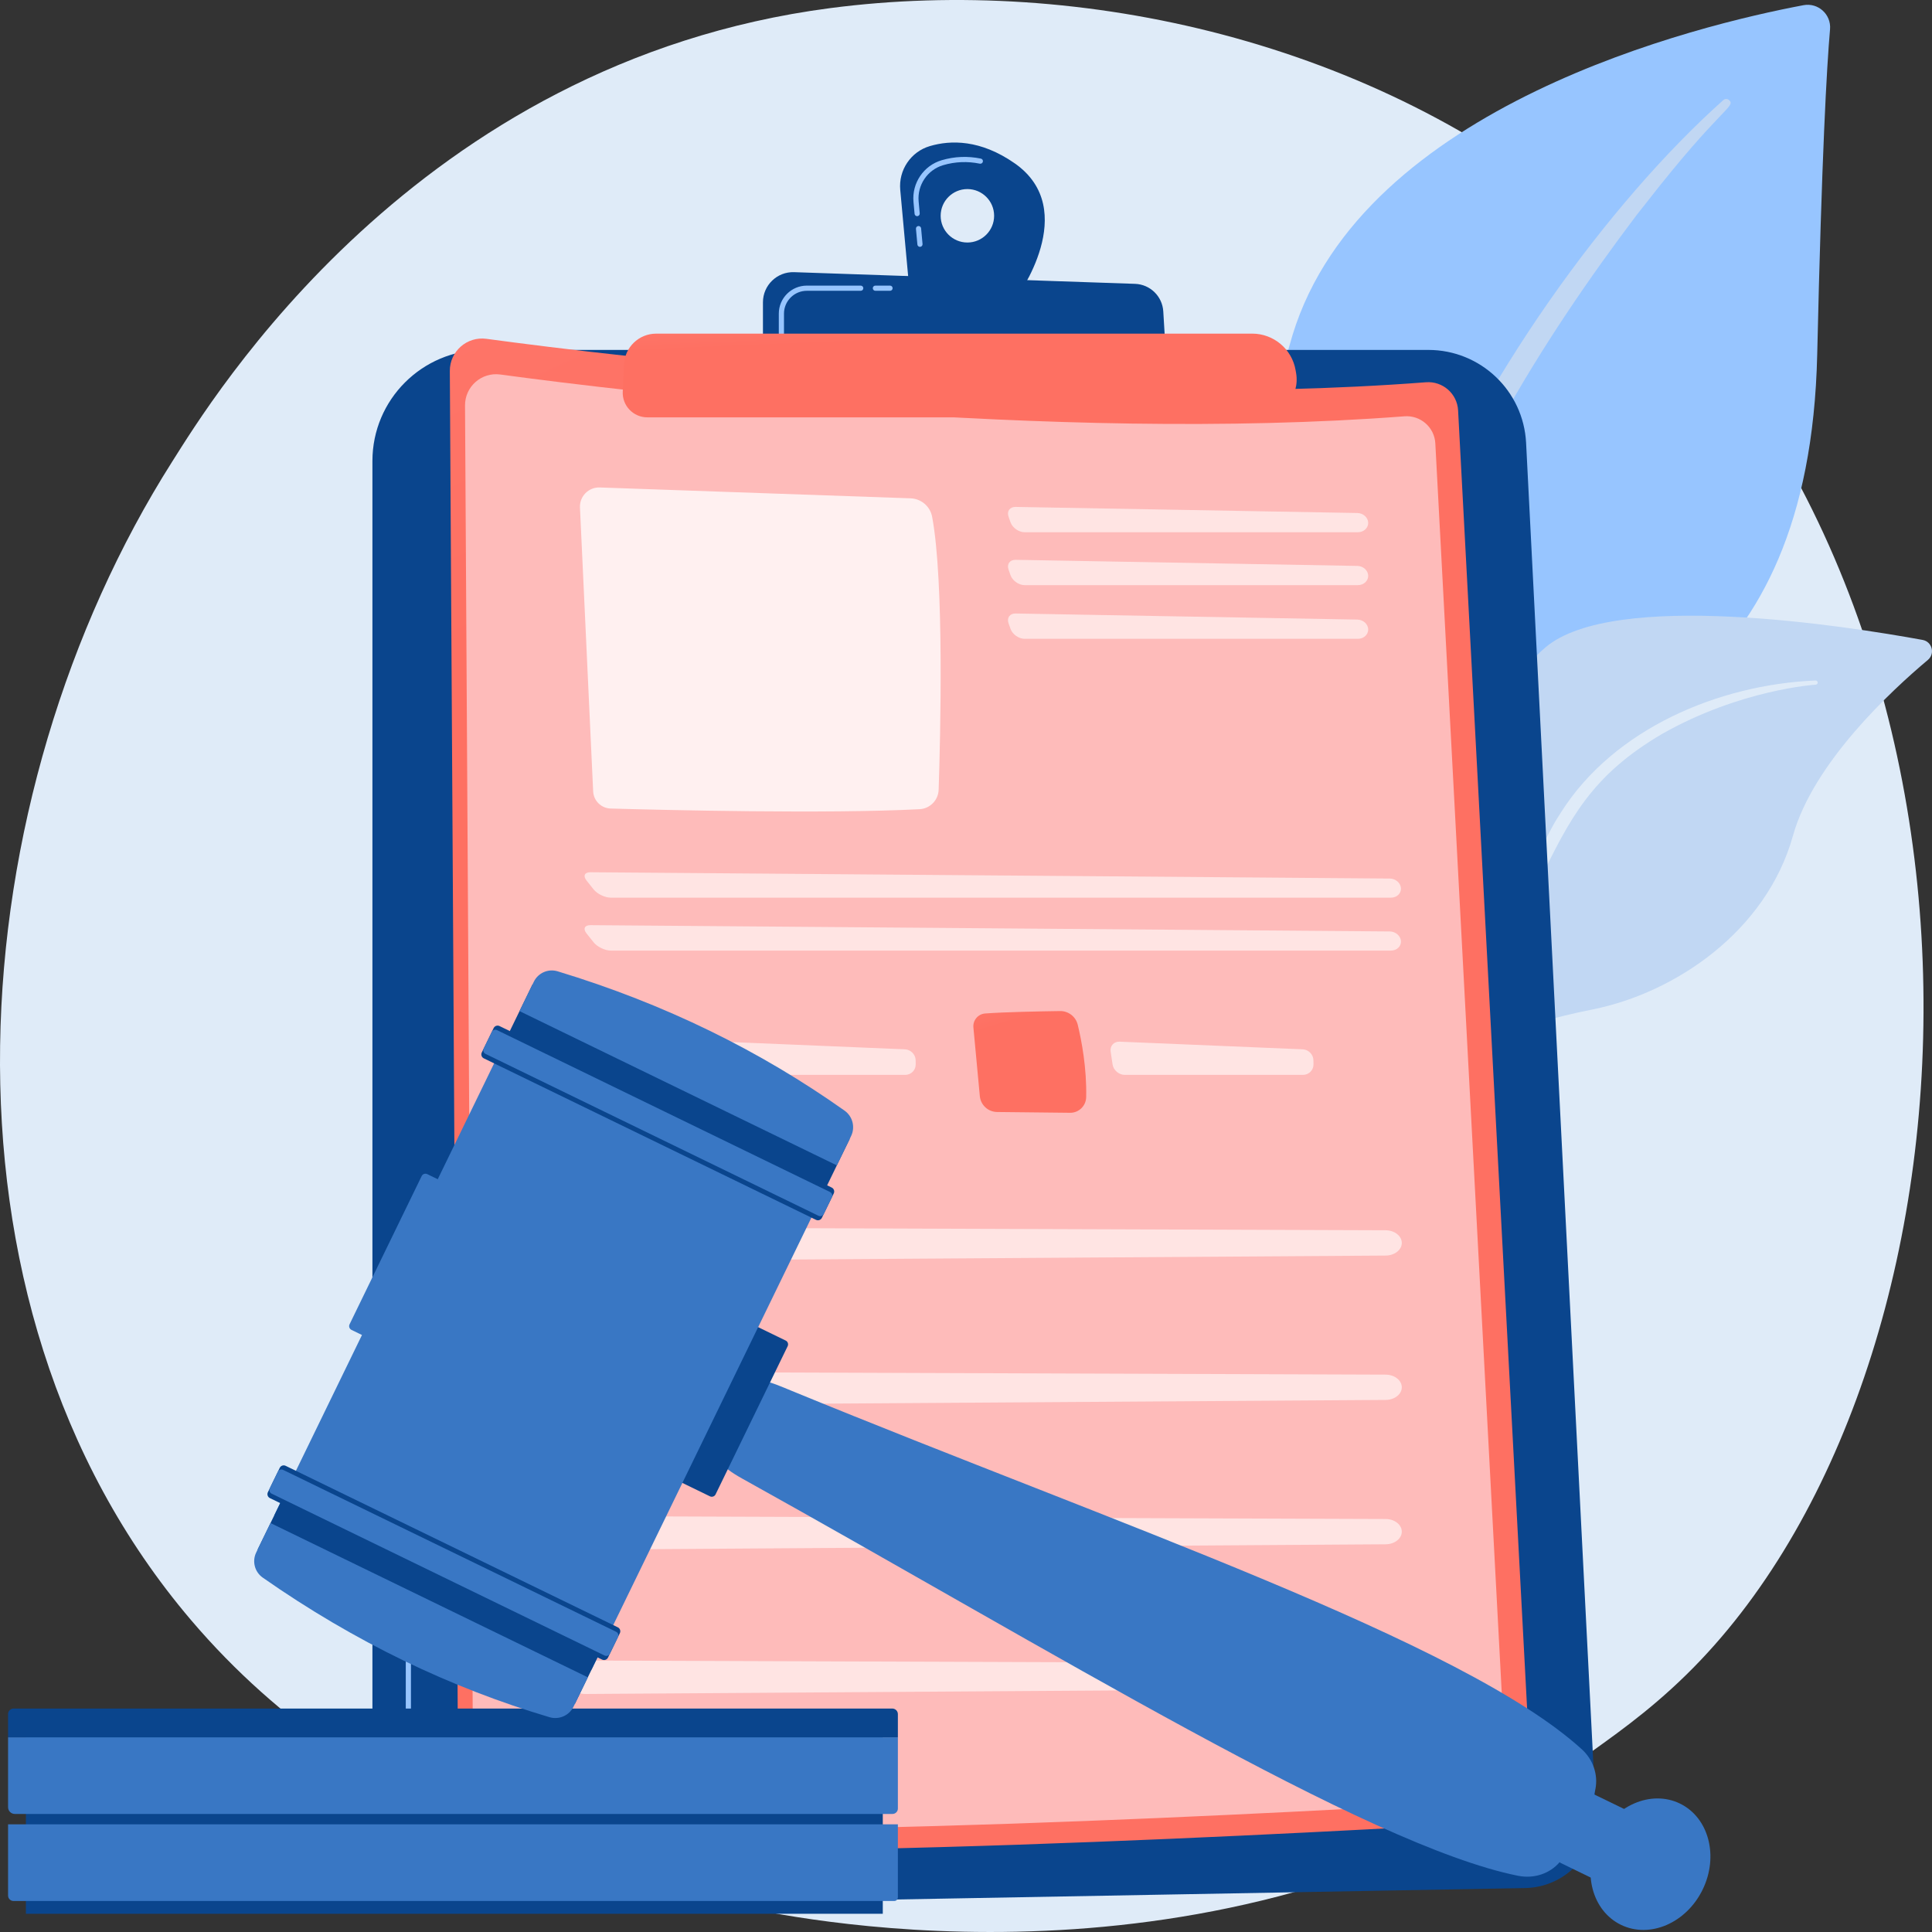
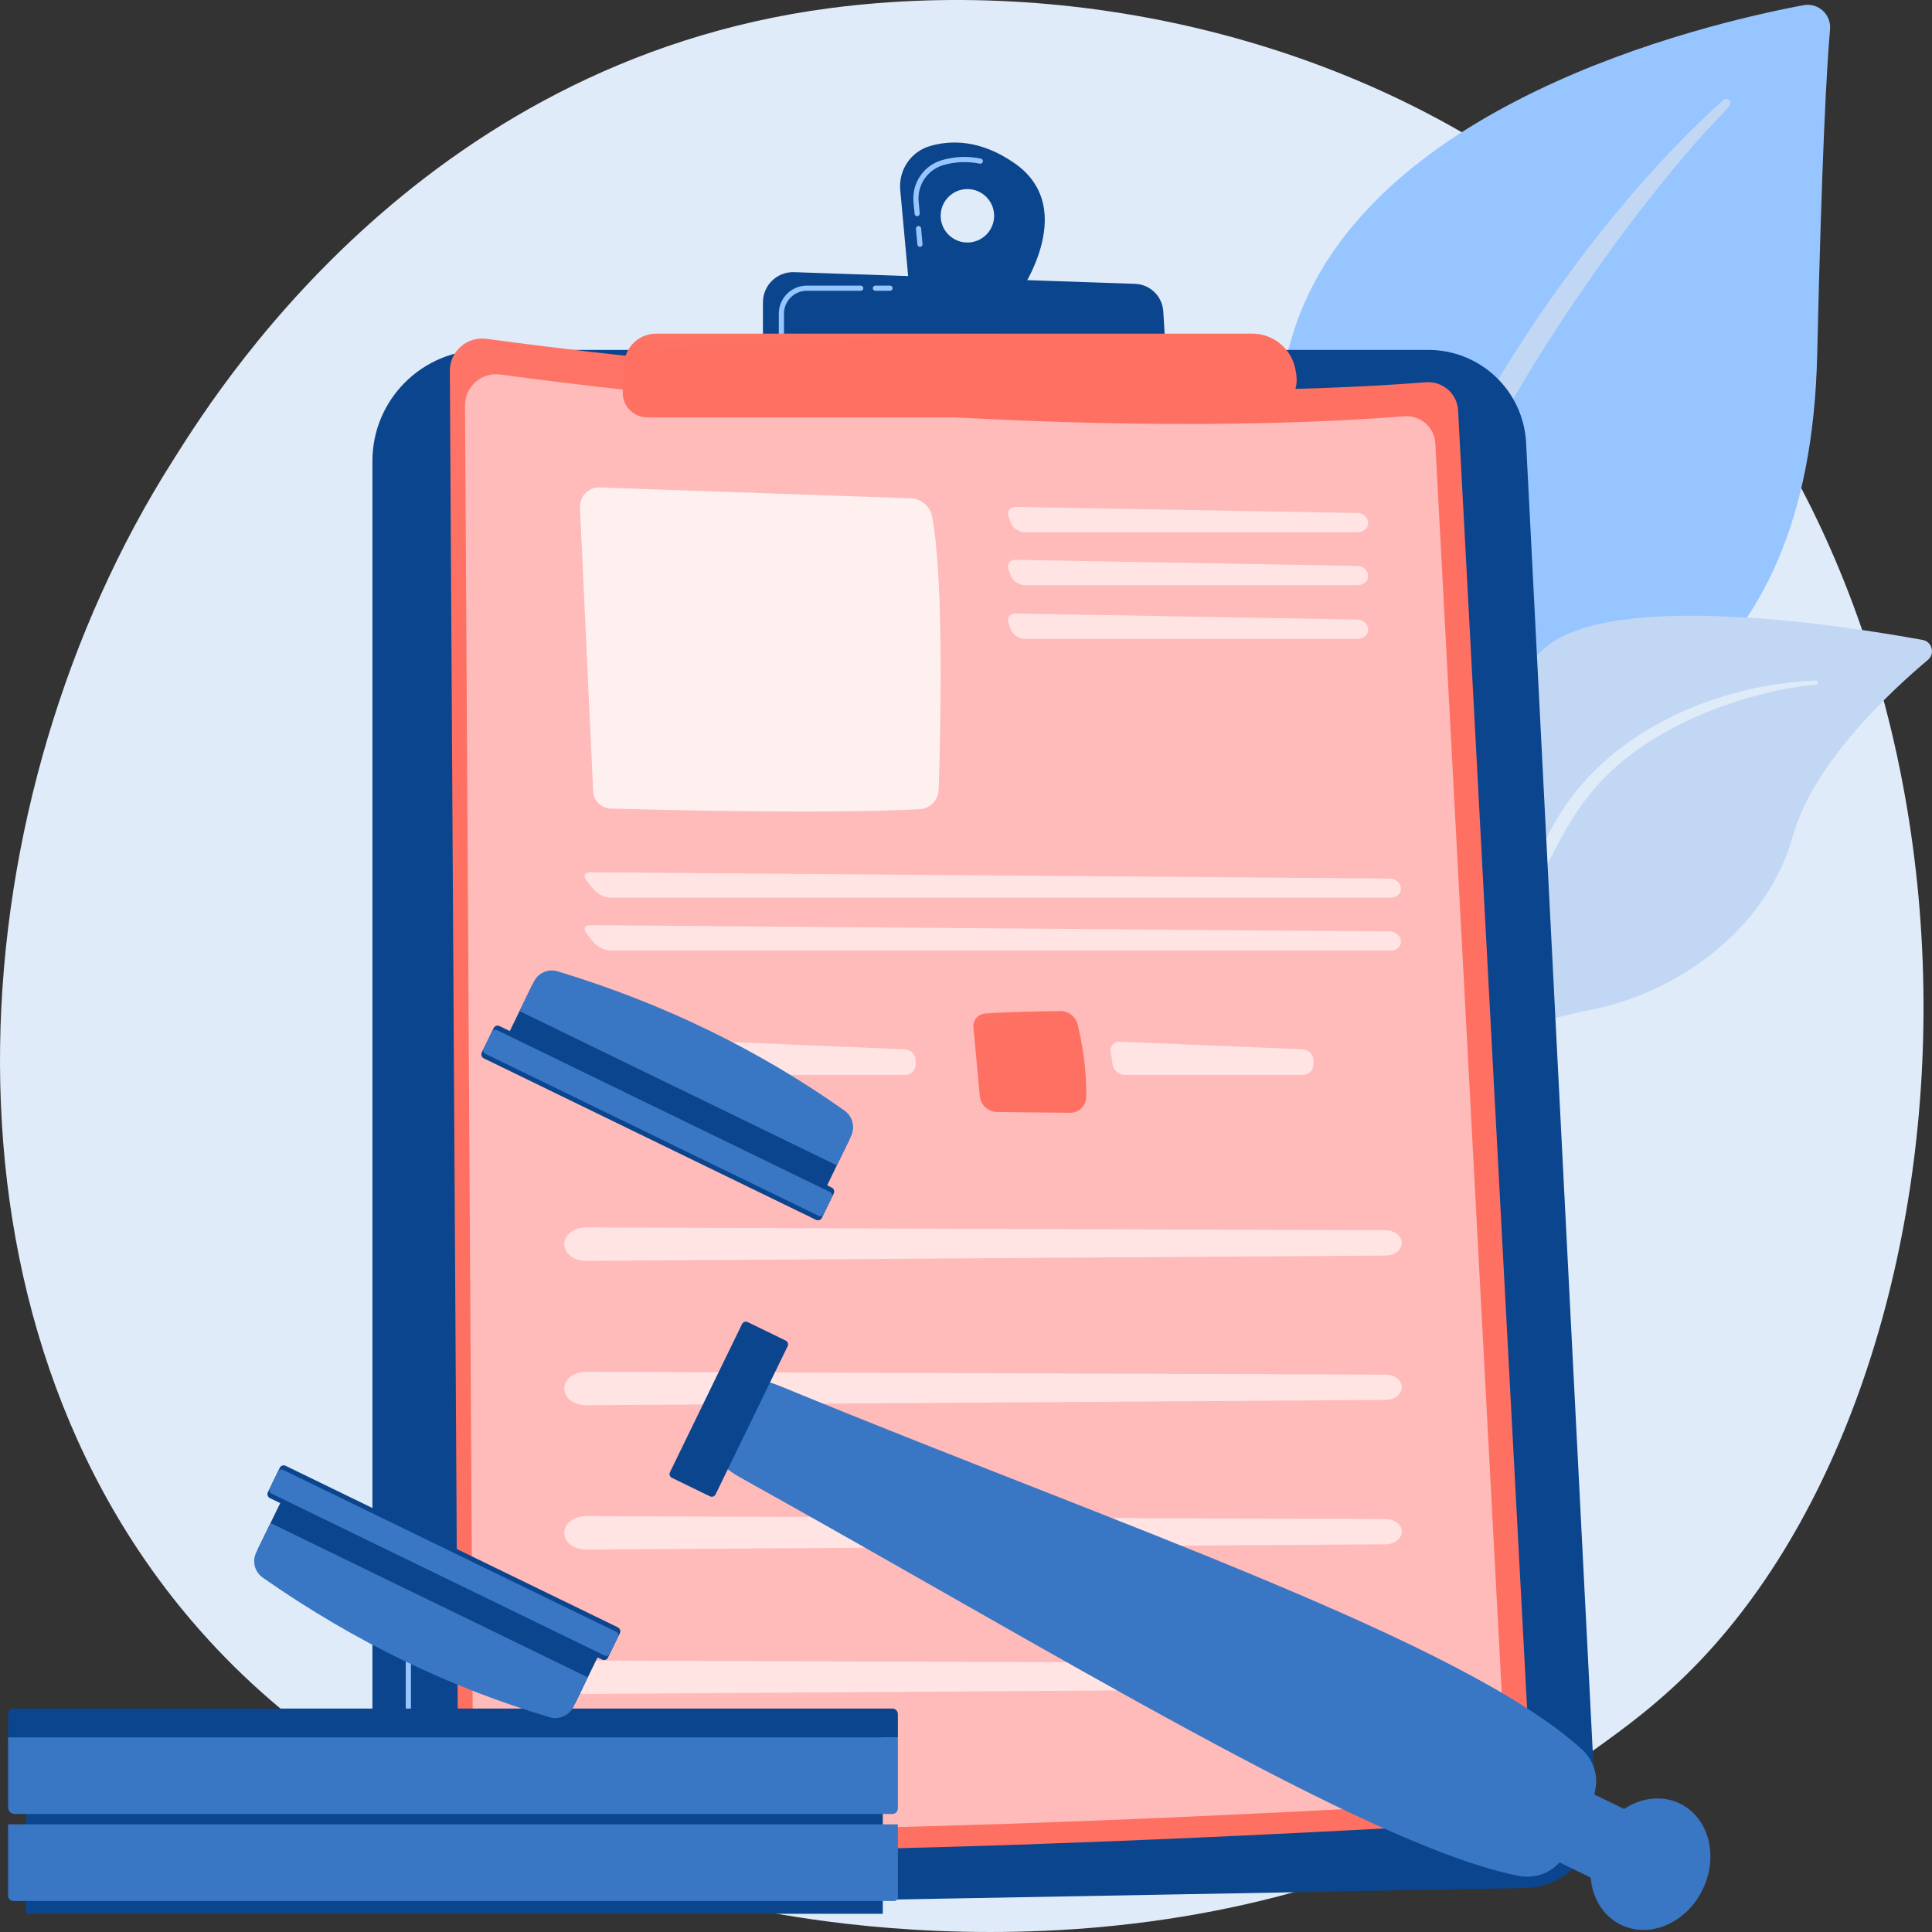
<svg xmlns="http://www.w3.org/2000/svg" width="400" height="400" viewBox="0 0 400 400" fill="none">
  <rect x="0" y="0" width="400" height="400" fill="#333333" stroke="none" />
  <path d="M352.084 343.736C343.907 352.342 336.169 357.893 330.056 362.278C258.194 413.825 173.163 398.8 155.092 395.13C128.406 389.712 76.823 379.237 39.529 335.393C-16.894 269.059 -8.108 164.552 35.657 95.566C43.662 82.947 85.949 12.91 171.896 1.678C223.91 -5.119 284.542 8.59 328.449 45.367C420.616 122.563 414.055 278.513 352.084 343.736Z" fill="#DFEBF8" />
  <path d="M287.409 227.674C287.409 227.674 286.239 178.502 308.894 165.342C331.548 152.181 374.621 143.953 376.236 73.347C377.181 32.011 378.204 13.938 378.89 6.058C379.157 2.984 376.425 0.503 373.392 1.074C351.936 5.114 282.237 21.746 267.624 69.306C250.3 125.689 287.409 227.674 287.409 227.674Z" fill="#97C5FF" />
  <path d="M356.799 20.719C333.248 41.718 306.015 78.881 291.499 116.046C289.636 122.17 284.186 135.195 281.819 158.338C279.705 177.639 280.756 198.034 283.319 211.535C283.481 212.388 284.305 212.949 285.158 212.787C286.626 212.509 286.431 210.93 286.418 210.98C283.491 187.914 284.706 159.204 291.413 133.299C299.983 101.491 319.097 70.652 338.867 44.496L340.901 41.921C356.218 22.256 359.443 22.111 358.011 20.74C357.673 20.416 357.143 20.413 356.799 20.719Z" fill="#C1D7F3" />
  <path d="M259.098 317.867C256.033 319.37 288.115 279.038 298.164 215.693C302.9 185.844 302.962 148.445 319.97 134.033C334.125 122.038 382.294 129.611 398.055 132.489C400.024 132.848 400.687 135.335 399.154 136.623C391.596 142.969 375.428 157.937 371.215 173.022C365.662 192.906 346.753 205.553 329.825 208.975C312.897 212.398 303.48 215.72 295.233 242.784C286.986 269.849 267.807 313.598 259.098 317.867Z" fill="#C1D7F3" />
  <path d="M375.889 140.89C355.78 141.732 334.195 150.902 323.242 168.104L322.208 169.745C319.82 173.594 306.288 200.954 298.772 223.635C298.678 223.918 298.831 224.223 299.114 224.317C299.594 224.476 299.835 223.947 299.789 223.994C305.026 211.181 312.547 194.936 318.537 182.789C324.961 169.533 329.456 160.556 344.108 151.957C360.417 142.697 375.998 141.743 375.951 141.753C376.189 141.728 376.362 141.516 376.337 141.278C376.314 141.05 376.115 140.881 375.889 140.89Z" fill="#DFEBF8" />
  <path d="M77.106 95.444C77.106 82.744 87.405 72.448 100.109 72.448H295.723C306.515 72.448 315.414 80.903 315.962 91.678L330.401 375.205C330.831 383.636 324.192 390.749 315.748 390.902L91.55 394.976C83.616 395.12 77.106 388.73 77.106 380.797V95.444Z" fill="#0A458D" />
  <path d="M124.317 390.156H124.31L99.224 389.832C90.835 389.723 84.011 382.811 84.011 374.425V336.559C84.011 336.263 84.251 336.024 84.546 336.024C84.842 336.024 85.082 336.263 85.082 336.559V374.425C85.082 382.228 91.432 388.659 99.237 388.761L124.324 389.085C124.619 389.089 124.856 389.332 124.852 389.627C124.848 389.92 124.609 390.156 124.317 390.156Z" fill="#97C5FF" />
-   <path d="M84.546 325.366C84.251 325.366 84.011 325.126 84.011 324.83V318.698C84.011 318.402 84.251 318.163 84.546 318.163C84.842 318.163 85.082 318.402 85.082 318.698V324.83C85.082 325.126 84.842 325.366 84.546 325.366Z" fill="url(#paint0_linear_310_435)" />
  <path d="M93.132 76.812C93.108 72.748 96.683 69.603 100.71 70.149C127.423 73.771 219.282 84.972 295.229 79.143C298.693 78.877 301.699 81.501 301.883 84.969L317.023 369.759C317.231 373.664 314.248 377.004 310.344 377.235C278.401 379.124 146.854 386.43 99.933 381.517C97.077 381.218 94.909 378.814 94.892 375.943L93.132 76.812Z" fill="url(#paint1_linear_310_435)" />
  <path d="M96.278 83.948C96.255 80.038 99.695 77.011 103.571 77.537C129.278 81.022 217.678 91.801 290.766 86.192C294.099 85.936 296.991 88.461 297.169 91.798L311.739 365.865C311.939 369.623 309.068 372.836 305.311 373.059C274.571 374.877 147.977 381.908 102.823 377.179C100.075 376.892 97.988 374.579 97.972 371.816L96.278 83.948Z" fill="url(#paint2_linear_310_435)" />
  <path opacity="0.78" d="M120.076 105.079L122.806 163.836C122.897 165.79 124.476 167.344 126.432 167.399C137.317 167.706 171.234 168.533 190.386 167.535C192.552 167.422 194.266 165.67 194.338 163.502C194.703 152.483 195.502 120.411 192.99 107.004C192.585 104.838 190.723 103.251 188.52 103.174L124.183 100.925C121.863 100.844 119.968 102.76 120.076 105.079Z" fill="white" />
  <g opacity="0.6">
    <path d="M281.143 110.193C282.346 110.193 283.304 109.306 283.272 108.222C283.241 107.138 282.231 106.234 281.028 106.212L210.268 104.952C209.065 104.93 208.408 105.841 208.807 106.975L209.215 108.131C209.614 109.266 210.926 110.194 212.128 110.194H281.143V110.193Z" fill="white" />
  </g>
  <g opacity="0.6">
    <path d="M210.268 115.905C209.065 115.884 208.408 116.794 208.807 117.929L209.215 119.085C209.614 120.219 210.926 121.147 212.128 121.147H281.143C282.346 121.147 283.304 120.26 283.272 119.176C283.241 118.092 282.231 117.187 281.028 117.166L210.268 115.905Z" fill="white" />
  </g>
  <g opacity="0.6">
    <path d="M210.268 127.018C209.065 126.997 208.408 127.907 208.807 129.042L209.215 130.198C209.614 131.332 210.926 132.26 212.128 132.26H281.143C282.346 132.26 283.304 131.373 283.272 130.289C283.241 129.205 282.231 128.3 281.028 128.279L210.268 127.018Z" fill="white" />
  </g>
  <g opacity="0.6">
    <path d="M287.995 185.852C289.198 185.852 290.124 184.965 290.052 183.881C289.981 182.797 288.938 181.902 287.735 181.893L122.244 180.589C121.041 180.579 120.67 181.341 121.42 182.282L122.901 184.142C123.65 185.083 125.247 185.852 126.45 185.852H287.995Z" fill="white" />
  </g>
  <g opacity="0.6">
    <path d="M122.244 191.543C121.041 191.533 120.67 192.295 121.42 193.236L122.901 195.096C123.65 196.036 125.247 196.806 126.45 196.806H287.995C289.198 196.806 290.124 195.919 290.052 194.835C289.981 193.751 288.938 192.856 287.735 192.847L122.244 191.543Z" fill="white" />
  </g>
  <path d="M121.602 209.832C125.576 209.528 133.018 209.387 137.115 209.329C138.851 209.305 140.373 210.481 140.78 212.168C141.571 215.444 142.661 221.134 142.524 227.163C142.483 228.968 141.004 230.409 139.197 230.39L124.08 230.227C122.221 230.207 120.678 228.786 120.505 226.935L119.176 212.718C119.038 211.247 120.129 209.945 121.602 209.832Z" fill="url(#paint3_linear_310_435)" />
  <g opacity="0.6">
    <path d="M149.454 215.666C148.252 215.616 147.415 216.548 147.593 217.737L147.991 220.381C148.169 221.57 149.3 222.543 150.503 222.543H187.427C188.63 222.543 189.602 221.56 189.587 220.357L189.576 219.527C189.561 218.325 188.566 217.3 187.364 217.25L149.454 215.666Z" fill="white" />
  </g>
  <path d="M203.959 209.832C207.933 209.528 215.375 209.387 219.471 209.329C221.207 209.305 222.729 210.481 223.137 212.168C223.927 215.444 225.018 221.134 224.881 227.163C224.839 228.968 223.36 230.409 221.554 230.39L206.437 230.227C204.578 230.207 203.034 228.786 202.861 226.935L201.532 212.718C201.395 211.247 202.486 209.945 203.959 209.832Z" fill="url(#paint4_linear_310_435)" />
  <g opacity="0.6">
    <path d="M231.81 215.666C230.608 215.616 229.771 216.548 229.95 217.737L230.347 220.381C230.526 221.57 231.656 222.543 232.859 222.543H269.783C270.986 222.543 271.958 221.56 271.943 220.357L271.933 219.527C271.918 218.325 270.922 217.3 269.72 217.25L231.81 215.666Z" fill="white" />
  </g>
  <g opacity="0.6">
    <path d="M116.97 258.471C117.488 260.002 119.273 261.064 121.305 261.051L286.895 259.951C288.769 259.938 290.267 258.735 290.226 257.275C290.186 255.856 288.703 254.721 286.882 254.714L121.287 254.126C118.364 254.115 116.224 256.269 116.97 258.471Z" fill="white" />
  </g>
  <g opacity="0.6">
    <path d="M116.97 288.361C117.488 289.892 119.273 290.954 121.305 290.94L286.895 289.84C288.769 289.828 290.267 288.624 290.226 287.164C290.186 285.746 288.703 284.61 286.882 284.603L121.287 284.015C118.364 284.004 116.224 286.158 116.97 288.361Z" fill="white" />
  </g>
  <g opacity="0.6">
    <path d="M116.97 318.25C117.488 319.781 119.273 320.843 121.305 320.829L286.895 319.729C288.769 319.717 290.267 318.513 290.226 317.054C290.186 315.635 288.703 314.499 286.882 314.493L121.287 313.904C118.364 313.894 116.224 316.047 116.97 318.25Z" fill="white" />
  </g>
  <g opacity="0.6">
    <path d="M116.97 348.139C117.488 349.67 119.273 350.732 121.305 350.719L286.895 349.618C288.769 349.606 290.267 348.402 290.226 346.943C290.186 345.524 288.703 344.388 286.882 344.382L121.287 343.793C118.364 343.783 116.224 345.936 116.97 348.139Z" fill="white" />
  </g>
  <path d="M210.048 33.79C202.982 28.876 196.838 28.974 192.513 30.249C188.568 31.413 186.011 35.221 186.386 39.316L188.251 59.669L210.446 61.639C210.446 61.639 223.905 43.428 210.048 33.79ZM200.287 50.21C197.231 50.21 194.753 47.733 194.753 44.677C194.753 41.622 197.231 39.145 200.287 39.145C203.344 39.145 205.822 41.622 205.822 44.677C205.822 47.733 203.344 50.21 200.287 50.21Z" fill="#0A458D" />
  <path d="M190.469 51.108C190.195 51.108 189.961 50.899 189.936 50.621L189.639 47.38C189.612 47.085 189.829 46.825 190.123 46.797C190.424 46.769 190.679 46.987 190.705 47.282L191.002 50.524C191.03 50.818 190.813 51.078 190.518 51.105C190.502 51.107 190.485 51.108 190.469 51.108ZM189.887 44.756C189.613 44.756 189.379 44.547 189.354 44.269L189.128 41.808C188.771 37.907 191.226 34.275 194.966 33.171C197.616 32.389 200.345 32.277 203.078 32.838C203.368 32.897 203.555 33.18 203.495 33.47C203.436 33.759 203.155 33.944 202.863 33.886C200.303 33.363 197.748 33.467 195.269 34.198C192.018 35.157 189.884 38.317 190.195 41.711L190.42 44.172C190.447 44.466 190.23 44.726 189.936 44.754C189.919 44.755 189.903 44.756 189.887 44.756Z" fill="#97C5FF" />
  <path d="M157.96 72.822V62.589C157.96 59.057 160.888 56.228 164.42 56.349L234.989 58.766C238.121 58.873 240.657 61.345 240.845 64.472L241.435 74.304L157.96 72.822Z" fill="#0A458D" />
  <path d="M184.274 60.205H181.239C180.943 60.205 180.703 59.965 180.703 59.669C180.703 59.373 180.943 59.134 181.239 59.134H184.274C184.569 59.134 184.809 59.373 184.809 59.669C184.809 59.965 184.569 60.205 184.274 60.205Z" fill="#97C5FF" />
  <path d="M161.78 69.609C161.484 69.609 161.244 69.37 161.244 69.074V64.934C161.244 61.736 163.847 59.134 167.046 59.134H178.204C178.499 59.134 178.739 59.373 178.739 59.669C178.739 59.965 178.499 60.205 178.204 60.205H167.046C164.438 60.205 162.315 62.327 162.315 64.934V69.074C162.315 69.37 162.075 69.609 161.78 69.609Z" fill="#97C5FF" />
  <path d="M129.205 75.406C129.376 71.863 132.299 69.077 135.847 69.077L259.251 69.074C263.689 69.074 267.482 72.266 268.239 76.637L268.344 77.24C269.173 82.028 265.486 86.407 260.625 86.407H134.02C131.111 86.407 128.793 83.976 128.933 81.071L129.205 75.406Z" fill="url(#paint5_linear_310_435)" />
  <path d="M182.771 354.891H5.364V396.226H182.771V354.891Z" fill="#0A458D" />
  <path d="M185.145 393.58H2.795C2.174 393.58 1.671 393.077 1.671 392.456V377.708H185.896V392.829C185.896 393.244 185.559 393.58 185.145 393.58Z" fill="#3977C4" />
  <path d="M184.781 375.558H3.062C2.294 375.558 1.671 374.936 1.671 374.168V359.686H185.896V374.444C185.896 375.059 185.397 375.558 184.781 375.558Z" fill="#3977C4" />
  <path d="M185.896 359.686H1.671V354.882C1.671 354.248 2.185 353.734 2.82 353.734H184.733C185.375 353.734 185.896 354.254 185.896 354.897V359.686Z" fill="#0A458D" />
  <path d="M347.814 373.408C353.784 376.31 355.889 384.283 352.516 391.216C349.144 398.149 341.571 401.417 335.602 398.515C329.633 395.613 327.527 387.64 330.9 380.707C334.272 373.774 341.845 370.506 347.814 373.408Z" fill="#3977C4" />
  <path d="M338.154 376.464L332.041 389.031C331.821 389.483 331.277 389.671 330.825 389.451L323.175 385.732C322.723 385.513 322.535 384.969 322.755 384.517L328.868 371.95C329.087 371.498 329.632 371.31 330.083 371.53L337.734 375.249C338.185 375.468 338.373 376.012 338.154 376.464Z" fill="#3977C4" />
  <path d="M330.316 370.4C329.219 376.027 326.721 381.053 322.921 385.522C320.869 387.937 317.575 389.018 314.299 388.361C282.983 382.074 217.349 341.52 153.61 306.092C149.386 303.744 146.466 301.081 148.457 296.988L152.852 287.951C154.831 283.884 159.565 286.174 164.008 287.998C231.43 315.691 302.941 339.83 327.49 362.165C329.846 364.309 330.895 367.431 330.316 370.4Z" fill="#3977C4" />
  <path d="M163.075 278.715L148.152 309.396C147.941 309.829 147.419 310.009 146.986 309.799L139.113 305.971C138.68 305.761 138.499 305.239 138.71 304.806L153.634 274.125C153.845 273.691 154.367 273.511 154.8 273.722L162.672 277.549C163.106 277.759 163.286 278.281 163.075 278.715Z" fill="#0A458D" />
-   <path d="M96.74 248.087L81.817 278.768C81.606 279.201 81.084 279.381 80.651 279.171L72.778 275.344C72.345 275.133 72.164 274.611 72.375 274.178L87.299 243.497C87.51 243.064 88.032 242.883 88.465 243.094L96.337 246.921C96.771 247.132 96.951 247.654 96.74 248.087Z" fill="#3977C4" />
-   <path d="M169.624 248.752L122.468 345.698L56.77 313.759L103.926 216.813L169.624 248.752Z" fill="#3977C4" />
  <path d="M124.955 340.585L119.025 352.777L53.327 320.838L59.258 308.646L124.955 340.585Z" fill="#0A458D" />
  <path d="M121.703 347.271L118.756 353.33C117.854 355.183 115.744 356.112 113.768 355.526C93.289 349.445 73.468 339.971 54.398 326.629C52.728 325.461 52.154 323.249 53.046 321.417L56.005 315.332L121.703 347.271Z" fill="#3977C4" />
  <path d="M128.336 338.133L125.879 343.185C125.659 343.636 125.116 343.824 124.664 343.605L55.881 310.166C55.429 309.946 55.241 309.402 55.461 308.951L57.918 303.899C58.138 303.448 58.681 303.26 59.133 303.48L127.916 336.919C128.368 337.138 128.556 337.682 128.336 338.133Z" fill="#0A458D" />
  <path d="M127.943 338.941L126.272 342.377C126.073 342.786 125.58 342.956 125.171 342.757L56.234 309.243C55.825 309.045 55.655 308.552 55.854 308.143L57.525 304.708C57.724 304.299 58.216 304.129 58.625 304.327L127.563 337.841C127.972 338.04 128.142 338.532 127.943 338.941Z" fill="#3977C4" />
  <path d="M170.006 247.965L175.936 235.773L110.239 203.835L104.309 216.027L170.006 247.965Z" fill="#0A458D" />
  <path d="M173.259 241.279L176.206 235.22C177.107 233.367 176.535 231.134 174.854 229.942C157.424 217.593 137.73 207.858 115.456 201.101C113.506 200.509 111.412 201.423 110.521 203.256L107.562 209.34L173.259 241.279Z" fill="#3977C4" />
  <path d="M170.165 252.138L172.622 247.087C172.842 246.635 172.654 246.092 172.203 245.872L103.419 212.433C102.968 212.214 102.424 212.402 102.204 212.853L99.747 217.905C99.528 218.356 99.715 218.9 100.167 219.119L168.95 252.558C169.402 252.778 169.946 252.59 170.165 252.138Z" fill="#0A458D" />
  <path d="M170.559 251.33L172.23 247.895C172.429 247.486 172.258 246.993 171.85 246.795L102.912 213.281C102.503 213.082 102.011 213.252 101.812 213.661L100.141 217.097C99.942 217.506 100.112 217.998 100.521 218.197L169.458 251.711C169.867 251.909 170.36 251.739 170.559 251.33Z" fill="#3977C4" />
  <defs>
    <linearGradient id="paint0_linear_310_435" x1="85.383" y1="319.782" x2="90.367" y2="319.112" gradientUnits="userSpaceOnUse">
      <stop stop-color="#FEBBBA" />
      <stop offset="1" stop-color="#FF928E" />
    </linearGradient>
    <linearGradient id="paint1_linear_310_435" x1="120.979" y1="-382.583" x2="314.576" y2="35.855" gradientUnits="userSpaceOnUse">
      <stop stop-color="#FF928E" />
      <stop offset="1" stop-color="#FE7062" />
    </linearGradient>
    <linearGradient id="paint2_linear_310_435" x1="372.382" y1="145.206" x2="1092.29" y2="-320.149" gradientUnits="userSpaceOnUse">
      <stop stop-color="#FEBBBA" />
      <stop offset="1" stop-color="#FF928E" />
    </linearGradient>
    <linearGradient id="paint3_linear_310_435" x1="149.113" y1="214.063" x2="204.298" y2="158.705" gradientUnits="userSpaceOnUse">
      <stop stop-color="#FEBBBA" />
      <stop offset="1" stop-color="#FF928E" />
    </linearGradient>
    <linearGradient id="paint4_linear_310_435" x1="204.427" y1="178.88" x2="213.784" y2="210.262" gradientUnits="userSpaceOnUse">
      <stop stop-color="#FF928E" />
      <stop offset="1" stop-color="#FE7062" />
    </linearGradient>
    <linearGradient id="paint5_linear_310_435" x1="146.281" y1="44.014" x2="147.435" y2="72.09" gradientUnits="userSpaceOnUse">
      <stop stop-color="#FF928E" />
      <stop offset="1" stop-color="#FE7062" />
    </linearGradient>
  </defs>
</svg>